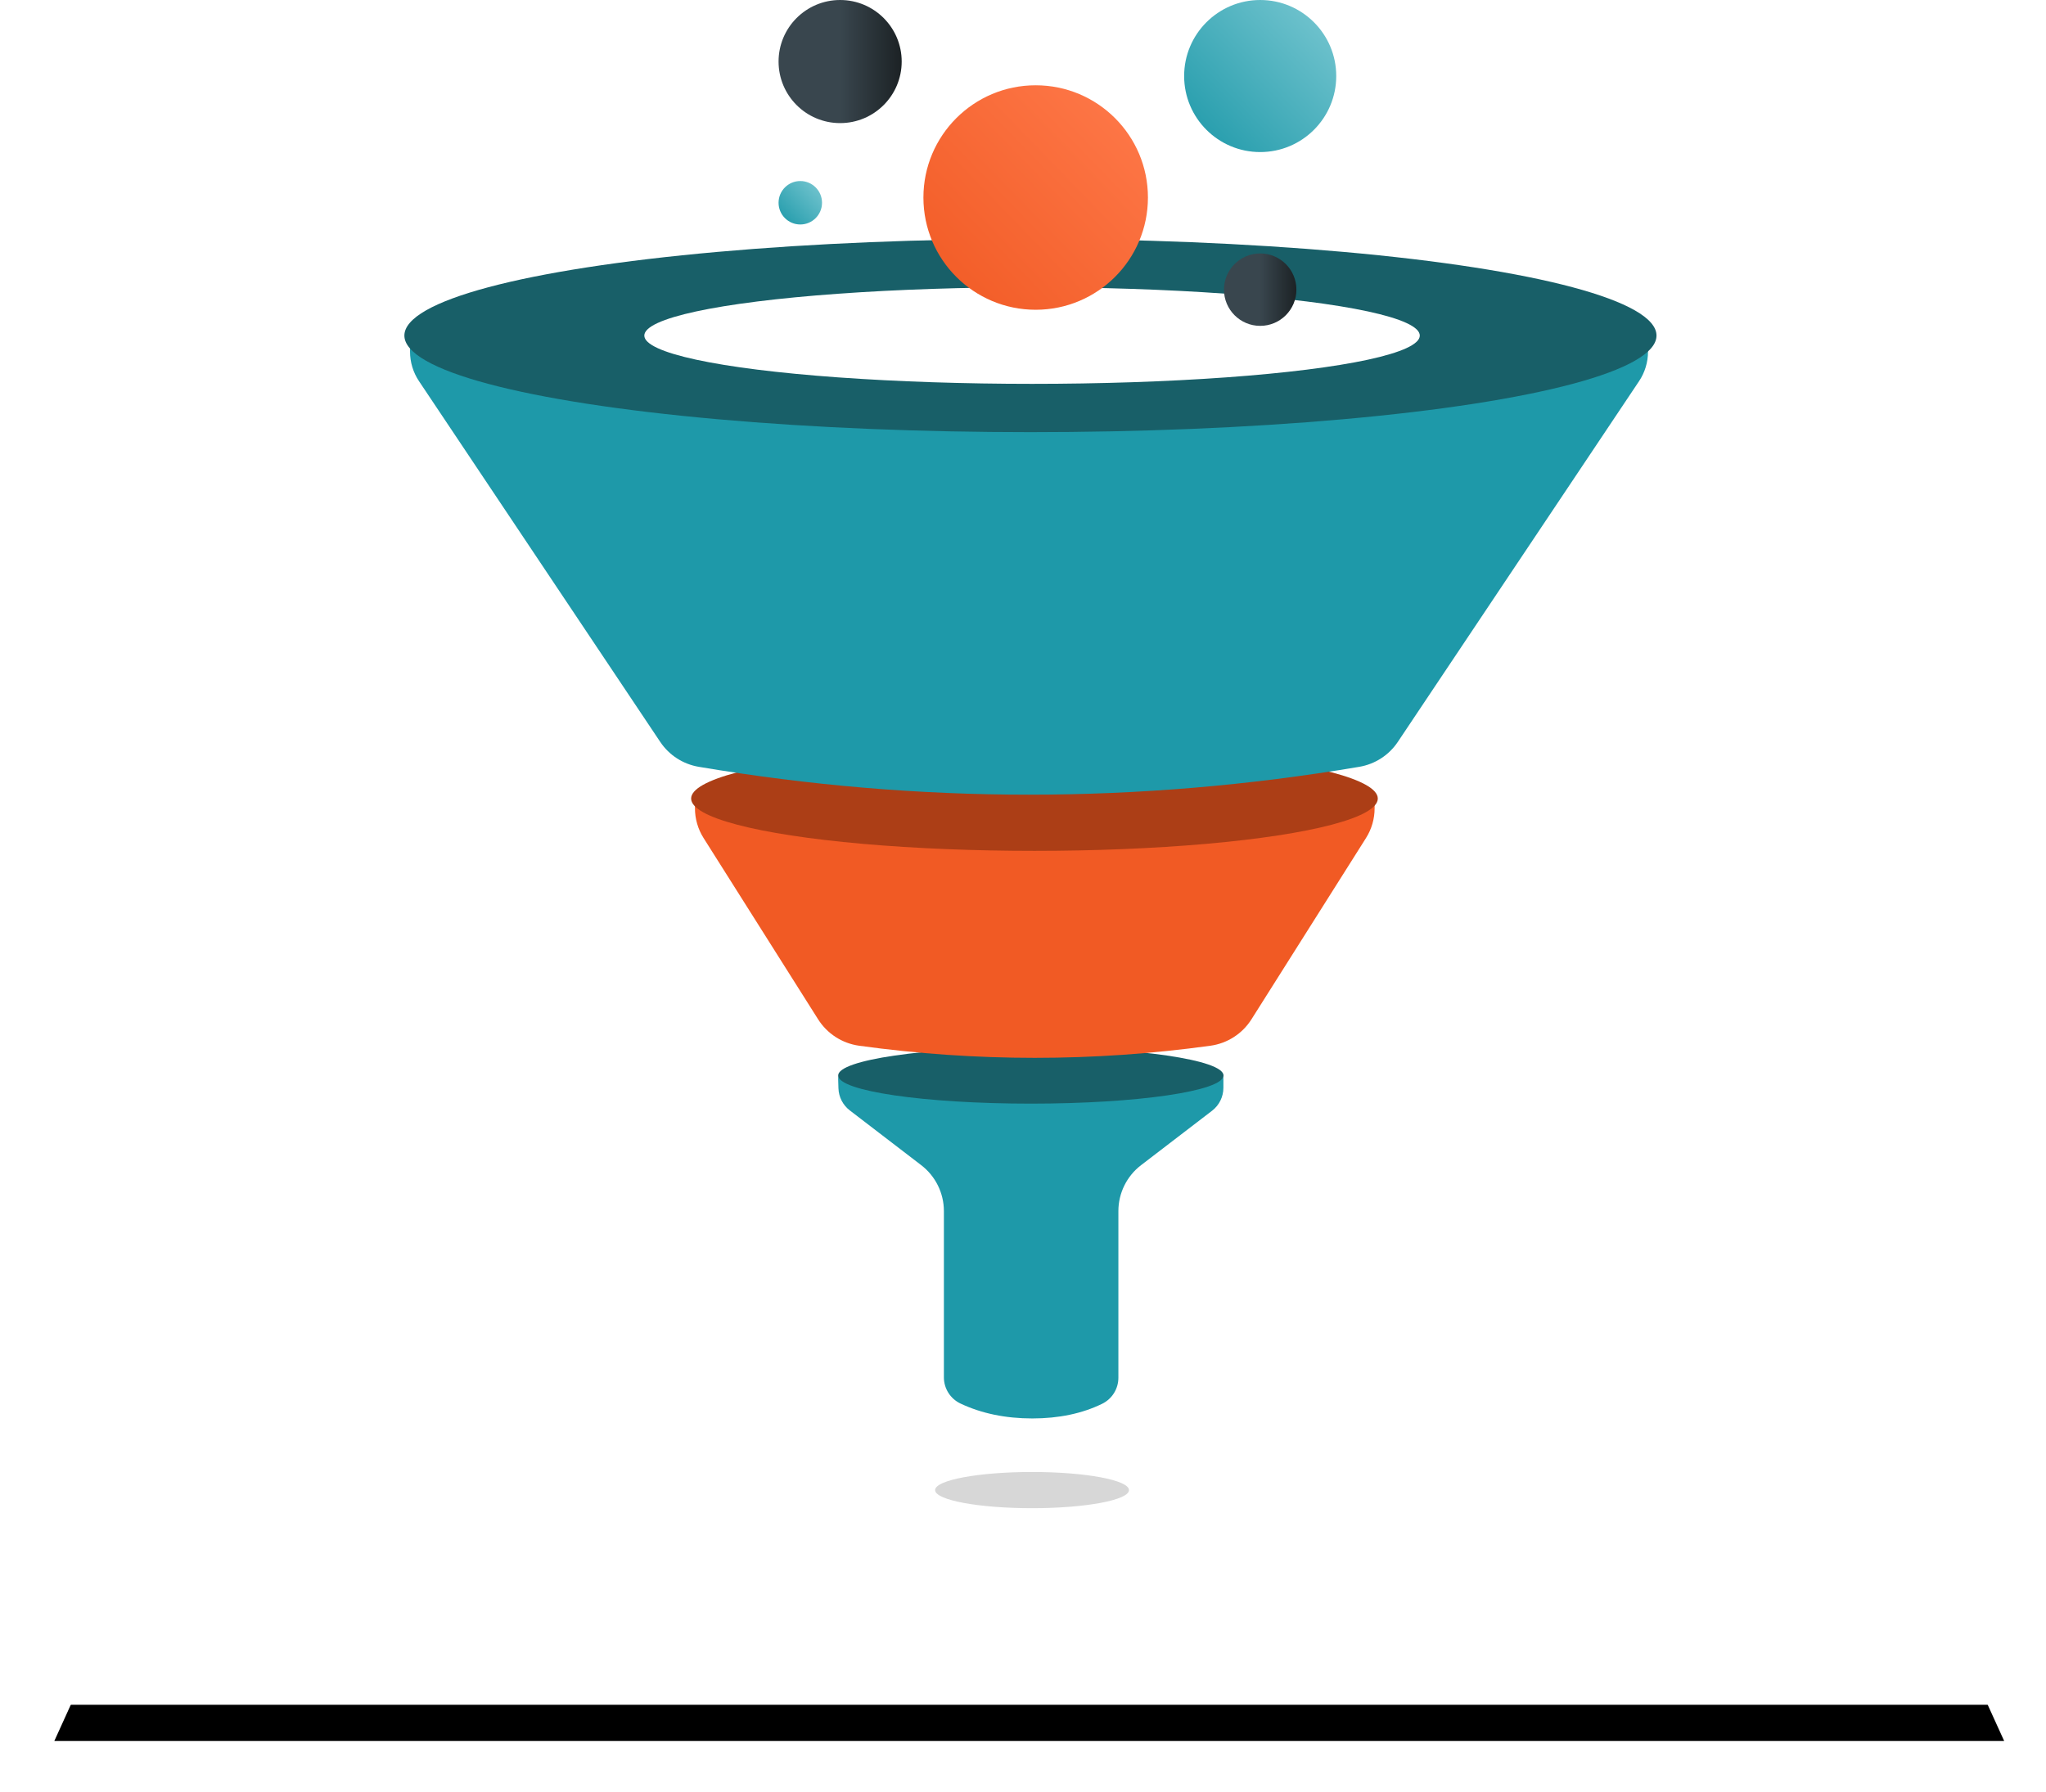
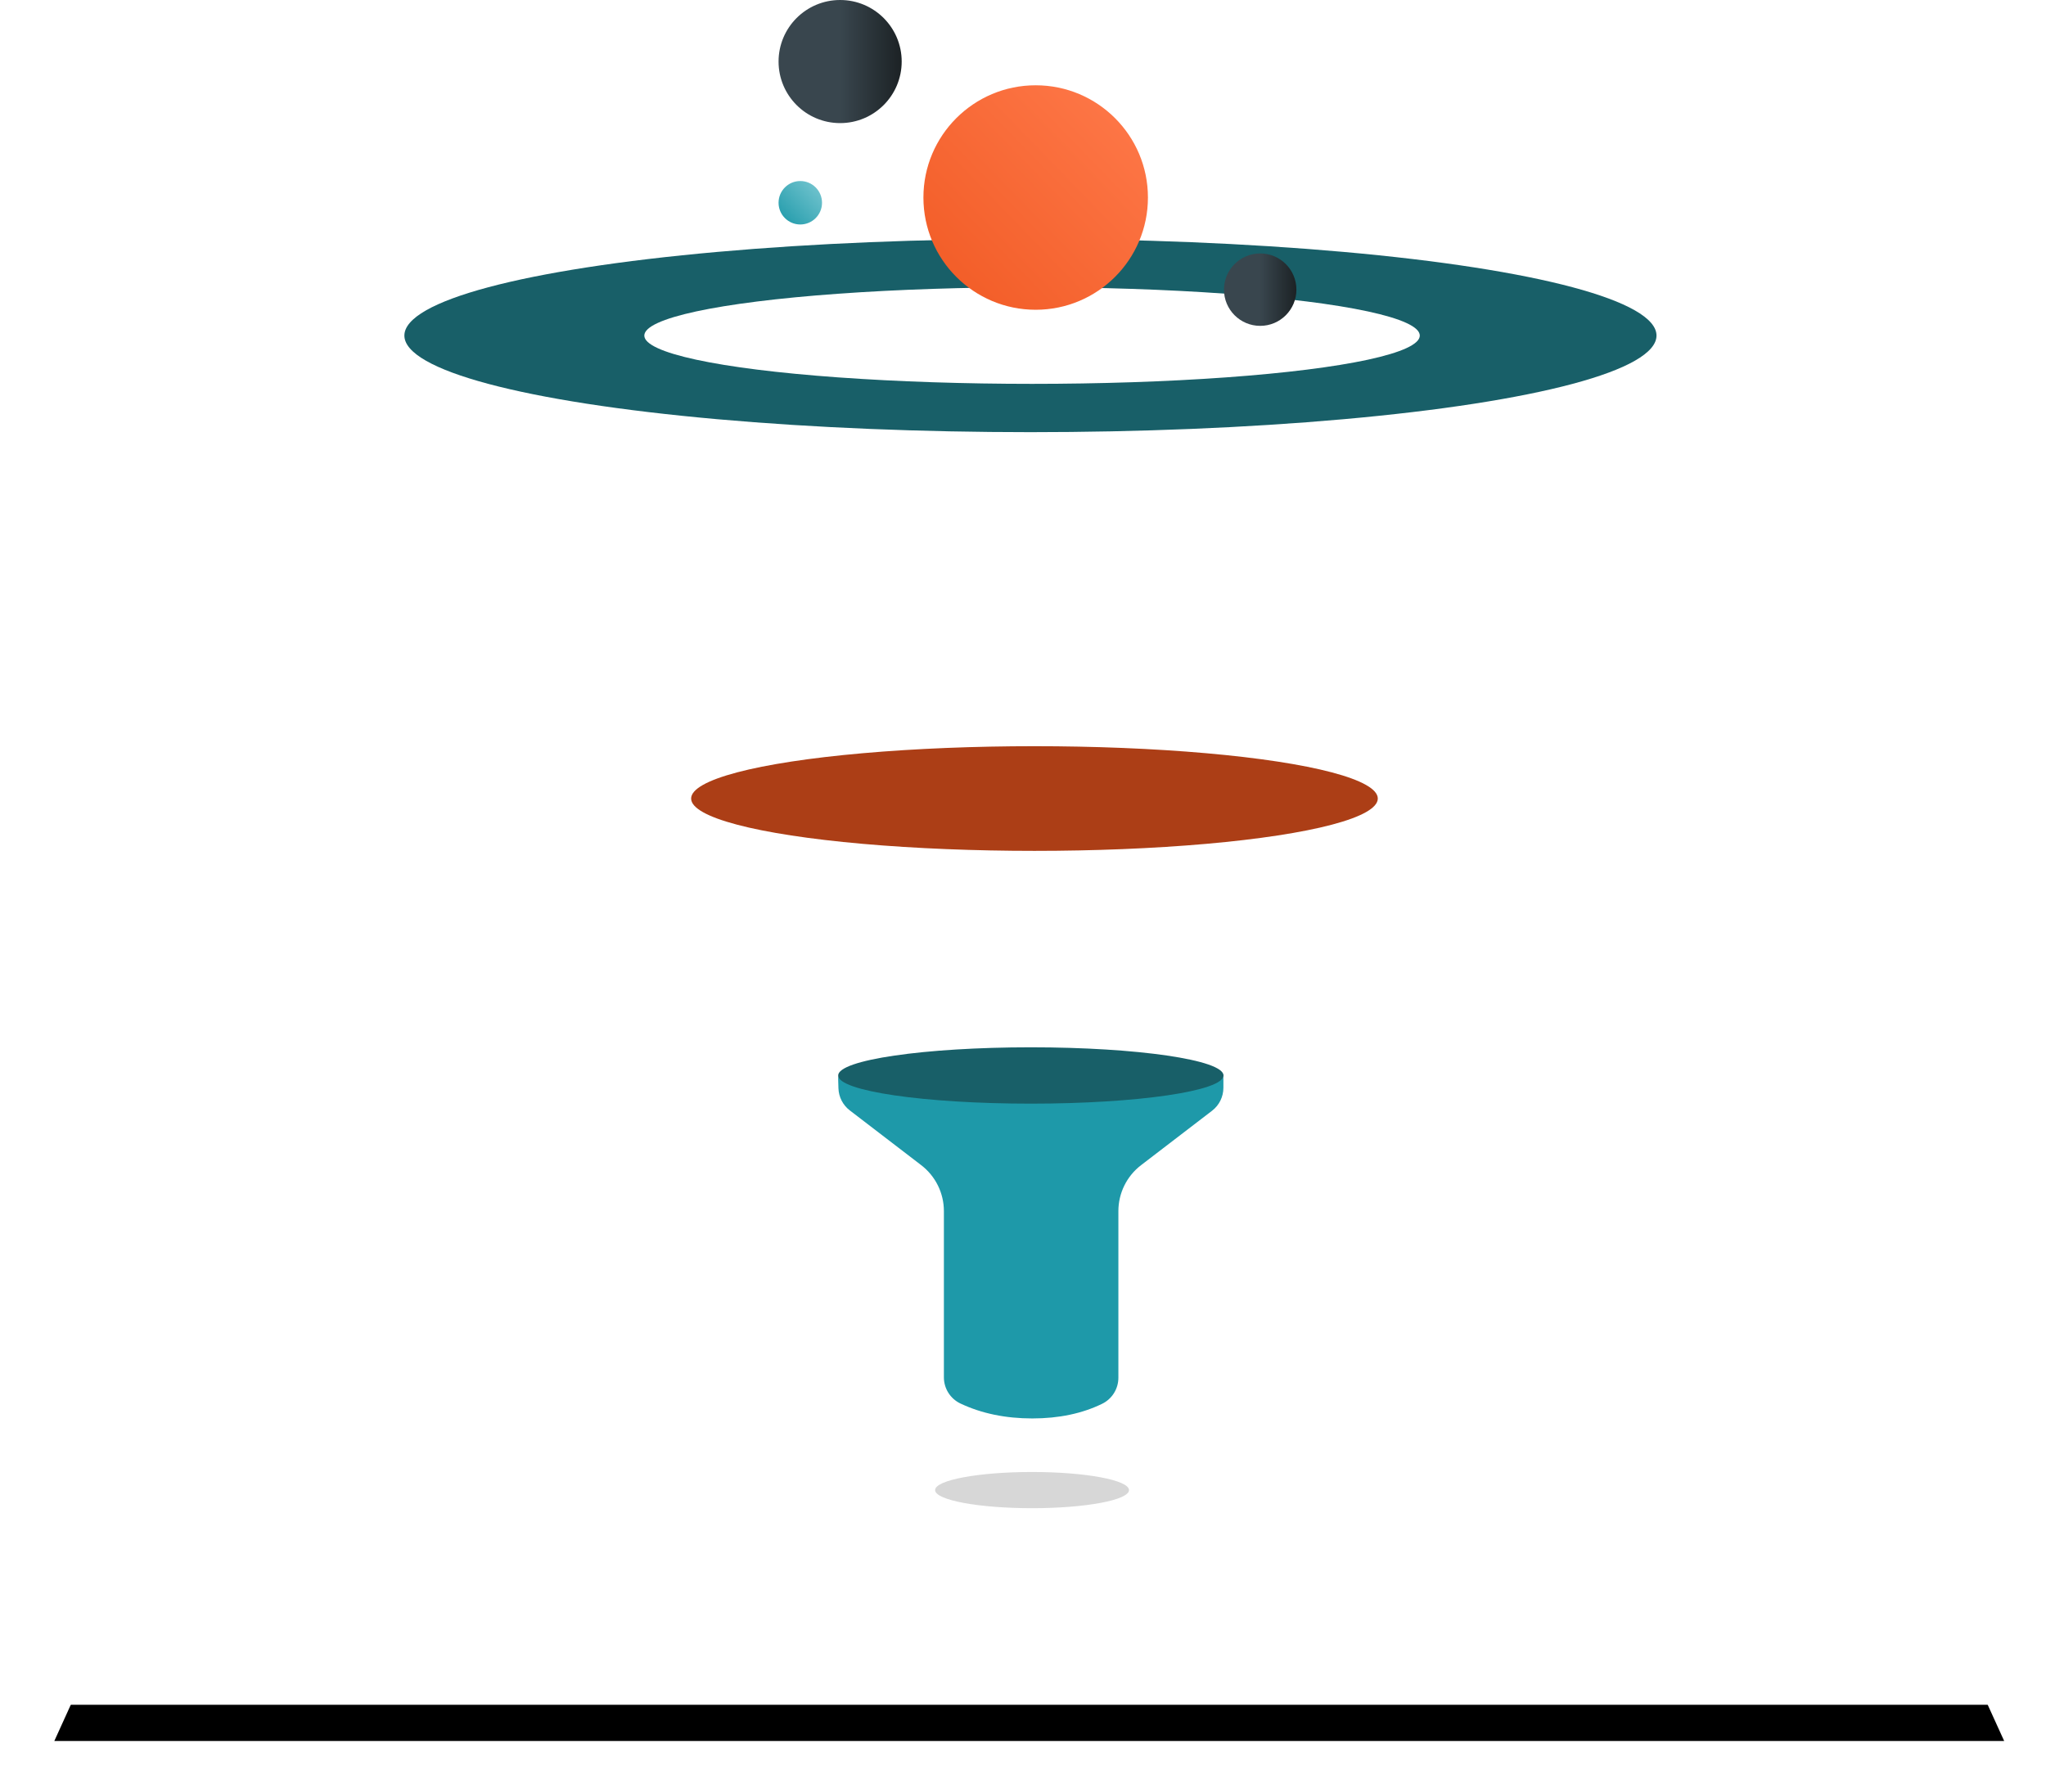
<svg xmlns="http://www.w3.org/2000/svg" xmlns:xlink="http://www.w3.org/1999/xlink" width="113px" height="99px" viewBox="0 0 113 99" version="1.1">
  <title>420C06C5-5231-4E05-AF49-7F716926081E</title>
  <desc>Created with sketchtool.</desc>
  <defs>
    <polygon id="path-1" points="13.35 64.8 94.34 64.8 107.69 94.17 -7.95807876e-14 94.17" />
    <filter x="-5.1%" y="-11.9%" width="110.2%" height="137.5%" filterUnits="objectBoundingBox" id="filter-2">
      <feOffset dx="0" dy="2" in="SourceAlpha" result="shadowOffsetOuter1" />
      <feGaussianBlur stdDeviation="1.5" in="shadowOffsetOuter1" result="shadowBlurOuter1" />
      <feColorMatrix values="0 0 0 0 0   0 0 0 0 0   0 0 0 0 0  0 0 0 0.16 0" type="matrix" in="shadowBlurOuter1" />
    </filter>
    <filter x="-22.4%" y="-134.9%" width="144.8%" height="369.8%" filterUnits="objectBoundingBox" id="filter-3">
      <feGaussianBlur stdDeviation="0.8" in="SourceGraphic" />
    </filter>
    <linearGradient x1="0%" y1="96.886%" x2="100%" y2="0%" id="linearGradient-4">
      <stop stop-color="#F15A24" offset="0%" />
      <stop stop-color="#FF7A4B" offset="100%" />
    </linearGradient>
    <linearGradient x1="0%" y1="96.886%" x2="100%" y2="0%" id="linearGradient-5">
      <stop stop-color="#1E99A9" offset="0%" />
      <stop stop-color="#7AC8D2" offset="100%" />
    </linearGradient>
    <linearGradient x1="50%" y1="50%" x2="100%" y2="50%" id="linearGradient-6">
      <stop stop-color="#39464E" offset="0%" />
      <stop stop-color="#1C2225" offset="100%" />
    </linearGradient>
  </defs>
  <g id="Hi-Fi-Design" stroke="none" stroke-width="1" fill="none" fill-rule="evenodd">
    <g id="CC-Homepage-New-2020-V02" transform="translate(-797, -3964)" fill-rule="nonzero">
      <g id="Services" transform="translate(0, 3275)">
        <g id="Service-5" transform="translate(572, 660)">
          <g id="Group-496">
            <g id="nurturing_leads_into_customers_graphic" transform="translate(228, 29)">
              <g id="container">
                <use fill="black" fill-opacity="1" filter="url(#filter-2)" xlink:href="#path-1" />
                <use fill="#FFFFFF" xlink:href="#path-1" />
              </g>
              <g id="funnel" transform="translate(19.2, 0)">
                <g id="bofu" transform="translate(24.092, 57.852)">
                  <path d="M0.641,3.485 L4.586,6.51 C5.376,7.115 5.839,8.054 5.839,9.049 L5.839,18.231 C5.839,18.85 6.196,19.413 6.756,19.678 C7.918,20.226 9.24,20.501 10.72,20.501 C12.187,20.501 13.473,20.231 14.578,19.692 C15.128,19.423 15.476,18.865 15.476,18.254 L15.476,9.049 C15.476,8.054 15.939,7.115 16.729,6.51 L20.65,3.504 C21.045,3.201 21.276,2.732 21.276,2.234 L21.276,1.734 C21.276,1.513 21.097,1.334 20.876,1.334 L0.399,1.334 C0.178,1.334 -0.001,1.513 -0.001,1.734 C-0.001,1.738 -0.001,1.742 -0.001,1.747 L0.015,2.265 C0.03,2.745 0.26,3.193 0.641,3.485 Z" id="Path-7" fill="#1E99A9" />
                  <ellipse id="Oval" fill-opacity="0.16" fill="#000000" filter="url(#filter-3)" cx="10.708" cy="24.459" rx="5.354" ry="1" />
                  <ellipse id="Oval" fill="#185F68" cx="10.641" cy="1.556" rx="10.641" ry="1.556" />
                </g>
                <g id="mofu" transform="translate(15.615, 41.219)">
-                   <path d="M1.042,5.071 L7.368,15.085 C7.872,15.883 8.702,16.417 9.636,16.546 C12.869,16.992 16.103,17.215 19.336,17.215 C22.569,17.215 25.803,16.992 29.036,16.546 C29.97,16.417 30.8,15.883 31.304,15.085 L37.63,5.071 C37.94,4.58 38.105,4.01 38.105,3.429 L38.105,2.94 C38.105,2.719 37.926,2.54 37.705,2.54 L0.967,2.54 C0.746,2.54 0.567,2.719 0.567,2.94 L0.567,3.429 C0.567,4.01 0.732,4.58 1.042,5.071 Z" id="Path-6" fill="#F15A24" />
                  <ellipse id="Oval" fill="#AC3E16" cx="19.318" cy="2.891" rx="18.962" ry="2.891" />
                </g>
                <g id="tofu" transform="translate(0, 13.2)">
-                   <path d="M0.446,6.226 L0.446,6.136 C0.446,5.695 0.804,5.336 1.246,5.336 L68.019,5.336 C68.461,5.336 68.819,5.695 68.819,6.136 L68.819,6.226 C68.819,6.806 68.647,7.373 68.325,7.855 L55.001,27.781 C54.512,28.513 53.742,29.011 52.874,29.158 C46.793,30.184 40.713,30.697 34.633,30.697 C28.552,30.697 22.472,30.184 16.392,29.158 C15.523,29.011 14.753,28.513 14.264,27.781 L0.941,7.855 C0.618,7.373 0.446,6.806 0.446,6.226 Z" id="Path" fill="#1E99A9" />
                  <ellipse id="Oval" fill="#185F68" cx="34.711" cy="5.336" rx="34.577" ry="5.336" />
                  <ellipse id="Oval" fill="#FFFFFF" cx="34.8" cy="5.336" rx="21.415" ry="2.668" />
                </g>
                <circle id="Oval" fill="url(#linearGradient-4)" cx="35" cy="10.911" r="6.2" />
-                 <circle id="Oval" fill="url(#linearGradient-5)" cx="47.4" cy="4.2" r="4.2" />
                <circle id="Oval" fill="url(#linearGradient-6)" cx="47.4" cy="16" r="2" />
                <circle id="Oval" fill="url(#linearGradient-6)" cx="24.2" cy="3.4" r="3.4" />
                <circle id="Oval" fill="url(#linearGradient-5)" cx="22" cy="11.2" r="1.2" />
              </g>
            </g>
          </g>
        </g>
      </g>
    </g>
  </g>
</svg>